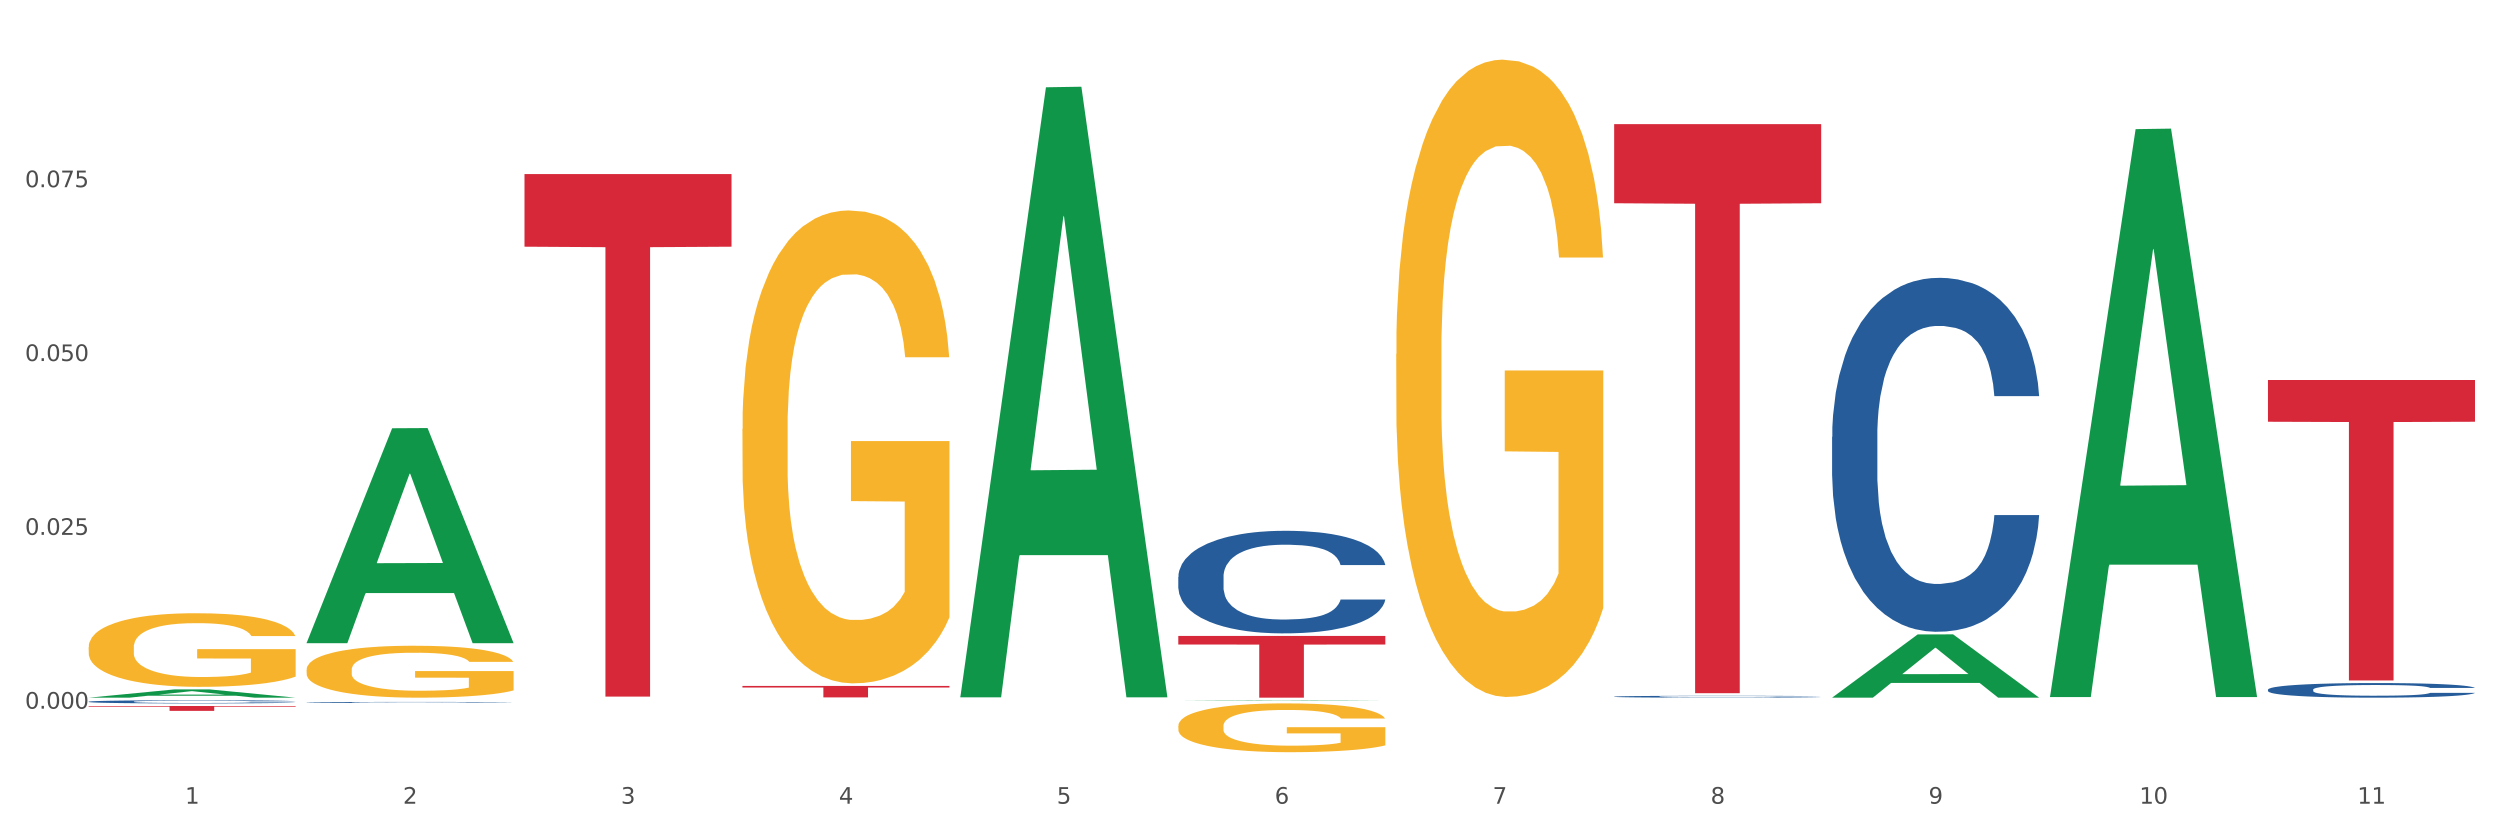
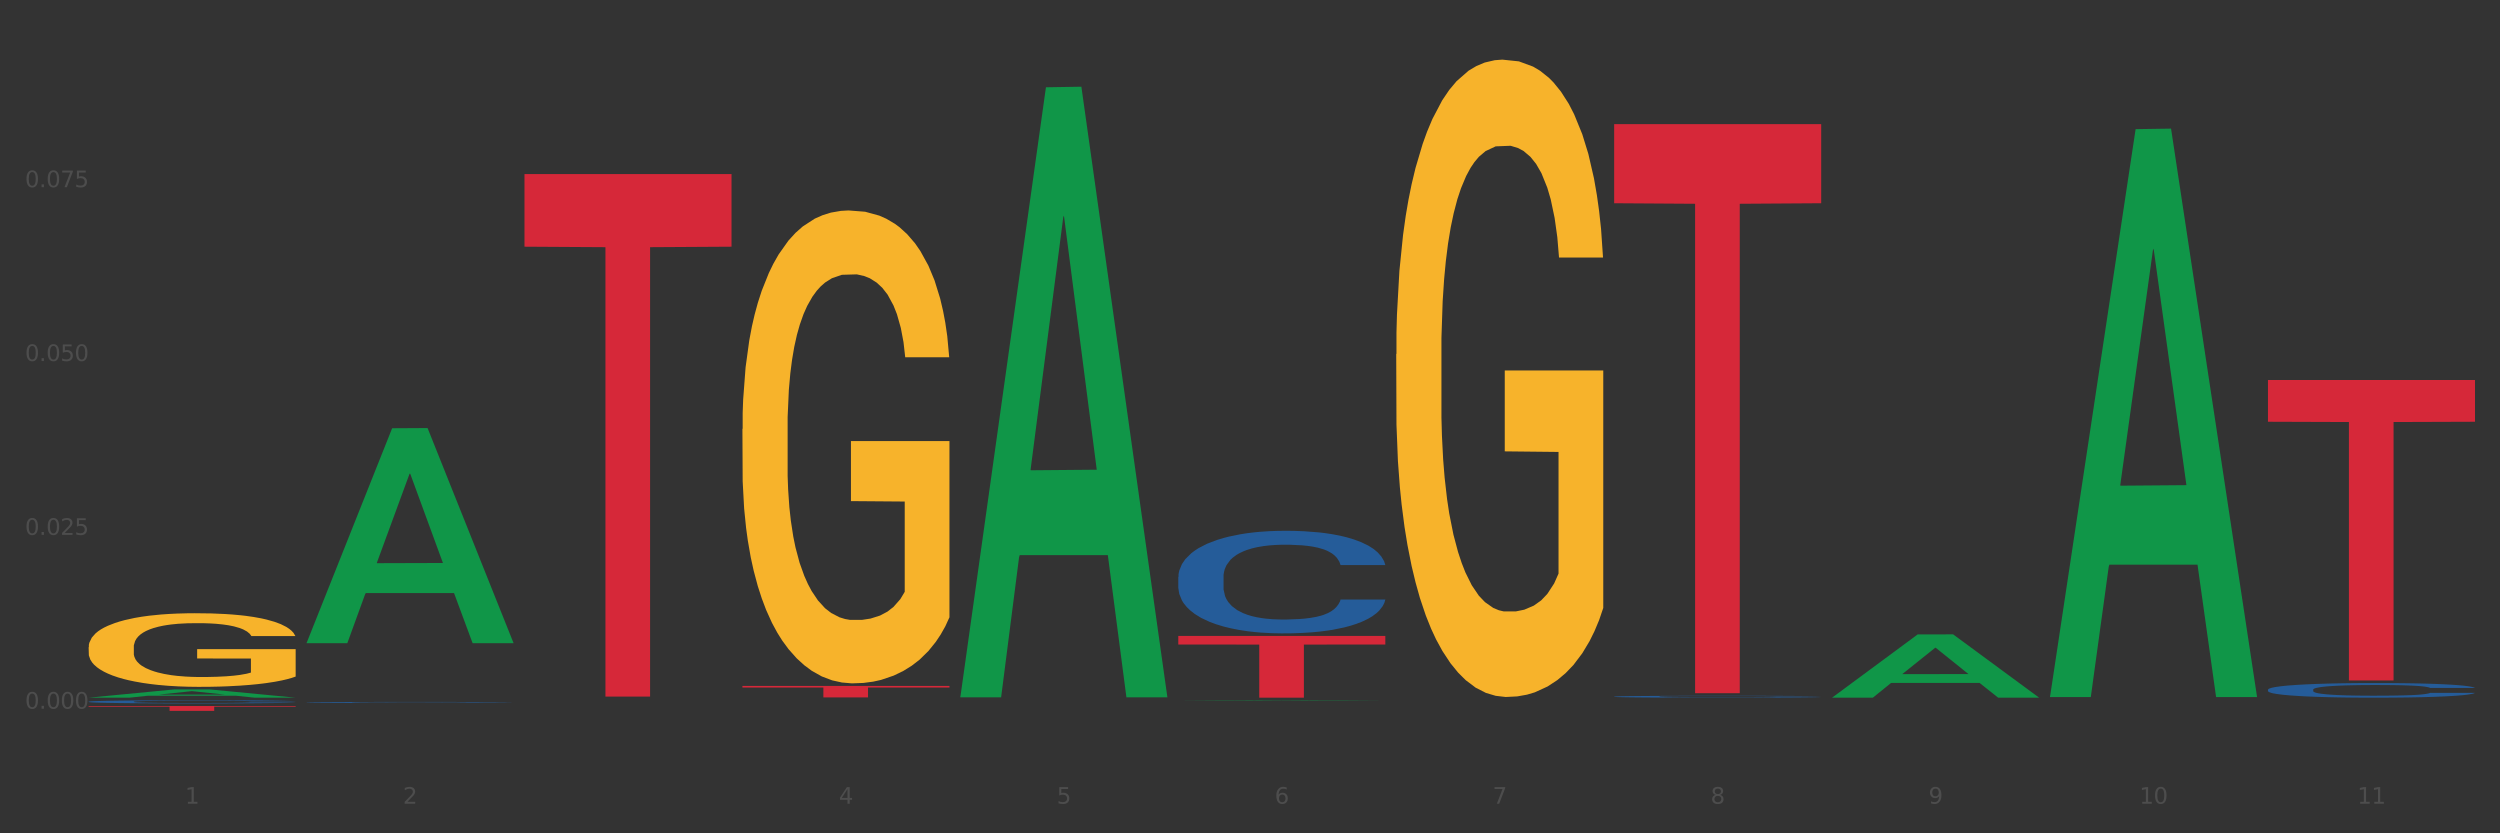
<svg xmlns="http://www.w3.org/2000/svg" xmlns:xlink="http://www.w3.org/1999/xlink" width="1080pt" height="360pt" viewBox="0 0 1080 360" version="1.1">
  <rect x="0" y="0" width="1080" height="360" fill="#333333" stroke="none" />
  <defs>
    <style type="text/css">*{stroke-linejoin: round; stroke-linecap: butt}</style>
  </defs>
  <g id="figure_1">
    <g id="patch_1">
-       <path d="M 0 360  L 1080 360  L 1080 0  L 0 0  z " style="fill: #ffffff; stroke: #ffffff; stroke-linejoin: miter" />
-     </g>
+       </g>
    <g id="axes_1">
      <g id="matplotlib.axis_1">
        <g id="xtick_1">
          <g id="text_1">
            <g style="fill: #4d4d4d" transform="translate(79.949 347.204) scale(0.096 -0.096)">
              <defs>
                <path id="DejaVuSans-31" d="M 794 531  L 1825 531  L 1825 4091  L 703 3866  L 703 4441  L 1819 4666  L 2450 4666  L 2450 531  L 3481 531  L 3481 0  L 794 0  L 794 531  z " transform="scale(0.016)" />
              </defs>
              <use xlink:href="#DejaVuSans-31" />
            </g>
          </g>
        </g>
        <g id="xtick_2">
          <g id="text_2">
            <g style="fill: #4d4d4d" transform="translate(174.097 347.204) scale(0.096 -0.096)">
              <defs>
                <path id="DejaVuSans-32" d="M 1228 531  L 3431 531  L 3431 0  L 469 0  L 469 531  Q 828 903 1448 1529  Q 2069 2156 2228 2338  Q 2531 2678 2651 2914  Q 2772 3150 2772 3378  Q 2772 3750 2511 3984  Q 2250 4219 1831 4219  Q 1534 4219 1204 4116  Q 875 4013 500 3803  L 500 4441  Q 881 4594 1212 4672  Q 1544 4750 1819 4750  Q 2544 4750 2975 4387  Q 3406 4025 3406 3419  Q 3406 3131 3298 2873  Q 3191 2616 2906 2266  Q 2828 2175 2409 1742  Q 1991 1309 1228 531  z " transform="scale(0.016)" />
              </defs>
              <use xlink:href="#DejaVuSans-32" />
            </g>
          </g>
        </g>
        <g id="xtick_3">
          <g id="text_3">
            <g style="fill: #4d4d4d" transform="translate(268.244 347.204) scale(0.096 -0.096)">
              <defs>
-                 <path id="DejaVuSans-33" d="M 2597 2516  Q 3050 2419 3304 2112  Q 3559 1806 3559 1356  Q 3559 666 3084 287  Q 2609 -91 1734 -91  Q 1441 -91 1130 -33  Q 819 25 488 141  L 488 750  Q 750 597 1062 519  Q 1375 441 1716 441  Q 2309 441 2620 675  Q 2931 909 2931 1356  Q 2931 1769 2642 2001  Q 2353 2234 1838 2234  L 1294 2234  L 1294 2753  L 1863 2753  Q 2328 2753 2575 2939  Q 2822 3125 2822 3475  Q 2822 3834 2567 4026  Q 2313 4219 1838 4219  Q 1578 4219 1281 4162  Q 984 4106 628 3988  L 628 4550  Q 988 4650 1302 4700  Q 1616 4750 1894 4750  Q 2613 4750 3031 4423  Q 3450 4097 3450 3541  Q 3450 3153 3228 2886  Q 3006 2619 2597 2516  z " transform="scale(0.016)" />
-               </defs>
+                 </defs>
              <use xlink:href="#DejaVuSans-33" />
            </g>
          </g>
        </g>
        <g id="xtick_4">
          <g id="text_4">
            <g style="fill: #4d4d4d" transform="translate(362.392 347.204) scale(0.096 -0.096)">
              <defs>
                <path id="DejaVuSans-34" d="M 2419 4116  L 825 1625  L 2419 1625  L 2419 4116  z M 2253 4666  L 3047 4666  L 3047 1625  L 3713 1625  L 3713 1100  L 3047 1100  L 3047 0  L 2419 0  L 2419 1100  L 313 1100  L 313 1709  L 2253 4666  z " transform="scale(0.016)" />
              </defs>
              <use xlink:href="#DejaVuSans-34" />
            </g>
          </g>
        </g>
        <g id="xtick_5">
          <g id="text_5">
            <g style="fill: #4d4d4d" transform="translate(456.54 347.204) scale(0.096 -0.096)">
              <defs>
                <path id="DejaVuSans-35" d="M 691 4666  L 3169 4666  L 3169 4134  L 1269 4134  L 1269 2991  Q 1406 3038 1543 3061  Q 1681 3084 1819 3084  Q 2600 3084 3056 2656  Q 3513 2228 3513 1497  Q 3513 744 3044 326  Q 2575 -91 1722 -91  Q 1428 -91 1123 -41  Q 819 9 494 109  L 494 744  Q 775 591 1075 516  Q 1375 441 1709 441  Q 2250 441 2565 725  Q 2881 1009 2881 1497  Q 2881 1984 2565 2268  Q 2250 2553 1709 2553  Q 1456 2553 1204 2497  Q 953 2441 691 2322  L 691 4666  z " transform="scale(0.016)" />
              </defs>
              <use xlink:href="#DejaVuSans-35" />
            </g>
          </g>
        </g>
        <g id="xtick_6">
          <g id="text_6">
            <g style="fill: #4d4d4d" transform="translate(550.688 347.204) scale(0.096 -0.096)">
              <defs>
                <path id="DejaVuSans-36" d="M 2113 2584  Q 1688 2584 1439 2293  Q 1191 2003 1191 1497  Q 1191 994 1439 701  Q 1688 409 2113 409  Q 2538 409 2786 701  Q 3034 994 3034 1497  Q 3034 2003 2786 2293  Q 2538 2584 2113 2584  z M 3366 4563  L 3366 3988  Q 3128 4100 2886 4159  Q 2644 4219 2406 4219  Q 1781 4219 1451 3797  Q 1122 3375 1075 2522  Q 1259 2794 1537 2939  Q 1816 3084 2150 3084  Q 2853 3084 3261 2657  Q 3669 2231 3669 1497  Q 3669 778 3244 343  Q 2819 -91 2113 -91  Q 1303 -91 875 529  Q 447 1150 447 2328  Q 447 3434 972 4092  Q 1497 4750 2381 4750  Q 2619 4750 2861 4703  Q 3103 4656 3366 4563  z " transform="scale(0.016)" />
              </defs>
              <use xlink:href="#DejaVuSans-36" />
            </g>
          </g>
        </g>
        <g id="xtick_7">
          <g id="text_7">
            <g style="fill: #4d4d4d" transform="translate(644.835 347.204) scale(0.096 -0.096)">
              <defs>
                <path id="DejaVuSans-37" d="M 525 4666  L 3525 4666  L 3525 4397  L 1831 0  L 1172 0  L 2766 4134  L 525 4134  L 525 4666  z " transform="scale(0.016)" />
              </defs>
              <use xlink:href="#DejaVuSans-37" />
            </g>
          </g>
        </g>
        <g id="xtick_8">
          <g id="text_8">
            <g style="fill: #4d4d4d" transform="translate(738.983 347.204) scale(0.096 -0.096)">
              <defs>
                <path id="DejaVuSans-38" d="M 2034 2216  Q 1584 2216 1326 1975  Q 1069 1734 1069 1313  Q 1069 891 1326 650  Q 1584 409 2034 409  Q 2484 409 2743 651  Q 3003 894 3003 1313  Q 3003 1734 2745 1975  Q 2488 2216 2034 2216  z M 1403 2484  Q 997 2584 770 2862  Q 544 3141 544 3541  Q 544 4100 942 4425  Q 1341 4750 2034 4750  Q 2731 4750 3128 4425  Q 3525 4100 3525 3541  Q 3525 3141 3298 2862  Q 3072 2584 2669 2484  Q 3125 2378 3379 2068  Q 3634 1759 3634 1313  Q 3634 634 3220 271  Q 2806 -91 2034 -91  Q 1263 -91 848 271  Q 434 634 434 1313  Q 434 1759 690 2068  Q 947 2378 1403 2484  z M 1172 3481  Q 1172 3119 1398 2916  Q 1625 2713 2034 2713  Q 2441 2713 2670 2916  Q 2900 3119 2900 3481  Q 2900 3844 2670 4047  Q 2441 4250 2034 4250  Q 1625 4250 1398 4047  Q 1172 3844 1172 3481  z " transform="scale(0.016)" />
              </defs>
              <use xlink:href="#DejaVuSans-38" />
            </g>
          </g>
        </g>
        <g id="xtick_9">
          <g id="text_9">
            <g style="fill: #4d4d4d" transform="translate(833.131 347.204) scale(0.096 -0.096)">
              <defs>
                <path id="DejaVuSans-39" d="M 703 97  L 703 672  Q 941 559 1184 500  Q 1428 441 1663 441  Q 2288 441 2617 861  Q 2947 1281 2994 2138  Q 2813 1869 2534 1725  Q 2256 1581 1919 1581  Q 1219 1581 811 2004  Q 403 2428 403 3163  Q 403 3881 828 4315  Q 1253 4750 1959 4750  Q 2769 4750 3195 4129  Q 3622 3509 3622 2328  Q 3622 1225 3098 567  Q 2575 -91 1691 -91  Q 1453 -91 1209 -44  Q 966 3 703 97  z M 1959 2075  Q 2384 2075 2632 2365  Q 2881 2656 2881 3163  Q 2881 3666 2632 3958  Q 2384 4250 1959 4250  Q 1534 4250 1286 3958  Q 1038 3666 1038 3163  Q 1038 2656 1286 2365  Q 1534 2075 1959 2075  z " transform="scale(0.016)" />
              </defs>
              <use xlink:href="#DejaVuSans-39" />
            </g>
          </g>
        </g>
        <g id="xtick_10">
          <g id="text_10">
            <g style="fill: #4d4d4d" transform="translate(924.224 347.204) scale(0.096 -0.096)">
              <defs>
                <path id="DejaVuSans-30" d="M 2034 4250  Q 1547 4250 1301 3770  Q 1056 3291 1056 2328  Q 1056 1369 1301 889  Q 1547 409 2034 409  Q 2525 409 2770 889  Q 3016 1369 3016 2328  Q 3016 3291 2770 3770  Q 2525 4250 2034 4250  z M 2034 4750  Q 2819 4750 3233 4129  Q 3647 3509 3647 2328  Q 3647 1150 3233 529  Q 2819 -91 2034 -91  Q 1250 -91 836 529  Q 422 1150 422 2328  Q 422 3509 836 4129  Q 1250 4750 2034 4750  z " transform="scale(0.016)" />
              </defs>
              <use xlink:href="#DejaVuSans-31" />
              <use xlink:href="#DejaVuSans-30" transform="translate(63.623 0)" />
            </g>
          </g>
        </g>
        <g id="xtick_11">
          <g id="text_11">
            <g style="fill: #4d4d4d" transform="translate(1018.372 347.204) scale(0.096 -0.096)">
              <use xlink:href="#DejaVuSans-31" />
              <use xlink:href="#DejaVuSans-31" transform="translate(63.623 0)" />
            </g>
          </g>
        </g>
        <g id="xtick_12" />
        <g id="xtick_13" />
        <g id="xtick_14" />
        <g id="xtick_15" />
        <g id="xtick_16" />
        <g id="xtick_17" />
        <g id="xtick_18" />
        <g id="xtick_19" />
        <g id="xtick_20" />
        <g id="xtick_21" />
      </g>
      <g id="matplotlib.axis_2">
        <g id="ytick_1">
          <g id="text_12">
            <g style="fill: #4d4d4d" transform="translate(10.8 306.153) scale(0.096 -0.096)">
              <defs>
                <path id="DejaVuSans-2e" d="M 684 794  L 1344 794  L 1344 0  L 684 0  L 684 794  z " transform="scale(0.016)" />
              </defs>
              <use xlink:href="#DejaVuSans-30" />
              <use xlink:href="#DejaVuSans-2e" transform="translate(63.623 0)" />
              <use xlink:href="#DejaVuSans-30" transform="translate(95.41 0)" />
              <use xlink:href="#DejaVuSans-30" transform="translate(159.033 0)" />
              <use xlink:href="#DejaVuSans-30" transform="translate(222.656 0)" />
            </g>
          </g>
        </g>
        <g id="ytick_2">
          <g id="text_13">
            <g style="fill: #4d4d4d" transform="translate(10.8 231.059) scale(0.096 -0.096)">
              <use xlink:href="#DejaVuSans-30" />
              <use xlink:href="#DejaVuSans-2e" transform="translate(63.623 0)" />
              <use xlink:href="#DejaVuSans-30" transform="translate(95.41 0)" />
              <use xlink:href="#DejaVuSans-32" transform="translate(159.033 0)" />
              <use xlink:href="#DejaVuSans-35" transform="translate(222.656 0)" />
            </g>
          </g>
        </g>
        <g id="ytick_3">
          <g id="text_14">
            <g style="fill: #4d4d4d" transform="translate(10.8 155.964) scale(0.096 -0.096)">
              <use xlink:href="#DejaVuSans-30" />
              <use xlink:href="#DejaVuSans-2e" transform="translate(63.623 0)" />
              <use xlink:href="#DejaVuSans-30" transform="translate(95.41 0)" />
              <use xlink:href="#DejaVuSans-35" transform="translate(159.033 0)" />
              <use xlink:href="#DejaVuSans-30" transform="translate(222.656 0)" />
            </g>
          </g>
        </g>
        <g id="ytick_4">
          <g id="text_15">
            <g style="fill: #4d4d4d" transform="translate(10.8 80.87) scale(0.096 -0.096)">
              <use xlink:href="#DejaVuSans-30" />
              <use xlink:href="#DejaVuSans-2e" transform="translate(63.623 0)" />
              <use xlink:href="#DejaVuSans-30" transform="translate(95.41 0)" />
              <use xlink:href="#DejaVuSans-37" transform="translate(159.033 0)" />
              <use xlink:href="#DejaVuSans-35" transform="translate(222.656 0)" />
            </g>
          </g>
        </g>
        <g id="ytick_5" />
        <g id="ytick_6" />
        <g id="ytick_7" />
        <g id="ytick_8" />
      </g>
      <g id="PolyCollection_1">
        <path d="M 38.283 301.392  L 38.375 301.388  L 75.258 297.83  L 90.564 297.827  L 127.723 301.398  L 110.02 301.398  L 101.998 300.567  L 63.916 300.567  L 63.64 300.58  L 55.894 301.398  L 38.283 301.398  L 38.283 301.392  L 68.711 300.07  L 97.203 300.067  L 83.095 298.588  L 82.911 298.581  L 82.727 298.591  L 68.619 300.067  L 68.711 300.07  L 38.283 301.392  z " clip-path="url(#pbf3dc6ca5a)" style="fill: #109648" />
        <path d="M 38.283 279.613  L 38.389 279.584  L 38.389 278.538  L 38.6 277.638  L 39.656 275.459  L 41.24 273.659  L 42.401 272.7  L 43.563 271.916  L 44.936 271.132  L 46.625 270.319  L 49.687 269.128  L 51.588 268.518  L 53.911 267.879  L 58.135 266.95  L 61.197 266.427  L 64.365 265.991  L 69.54 265.468  L 72.919 265.236  L 76.509 265.062  L 80.838 264.945  L 84.112 264.916  L 91.292 265.004  L 97.417 265.265  L 100.374 265.468  L 104.175 265.817  L 106.182 266.049  L 109.455 266.514  L 112.834 267.124  L 115.157 267.647  L 118.642 268.634  L 121.282 269.622  L 123.711 270.841  L 124.978 271.684  L 125.928 272.468  L 126.773 273.368  L 127.618 274.791  L 108.61 274.791  L 107.871 273.775  L 106.71 272.816  L 105.02 271.887  L 103.542 271.306  L 101.007 270.58  L 98.684 270.115  L 96.256 269.767  L 93.299 269.476  L 90.976 269.331  L 87.702 269.215  L 81.261 269.244  L 76.931 269.476  L 73.975 269.767  L 72.074 270.028  L 70.384 270.319  L 68.484 270.725  L 66.266 271.335  L 64.682 271.887  L 63.098 272.584  L 61.831 273.281  L 60.669 274.094  L 59.719 274.966  L 58.98 275.866  L 58.346 276.97  L 57.818 278.8  L 57.818 282.779  L 58.03 283.679  L 58.558 284.87  L 59.191 285.77  L 60.247 286.845  L 61.197 287.571  L 62.993 288.616  L 64.999 289.488  L 66.583 290.04  L 68.167 290.504  L 70.912 291.143  L 73.975 291.666  L 76.615 291.986  L 80.205 292.276  L 82.634 292.392  L 84.745 292.45  L 89.92 292.45  L 93.616 292.363  L 97.734 292.16  L 100.902 291.898  L 103.542 291.579  L 106.498 291.056  L 108.399 290.562  L 108.399 284.492  L 85.168 284.463  L 85.168 280.426  L 127.723 280.426  L 127.723 292.276  L 125.928 292.886  L 123.922 293.438  L 121.81 293.932  L 118.642 294.541  L 114.841 295.122  L 111.461 295.529  L 107.871 295.878  L 103.647 296.197  L 98.156 296.487  L 94.777 296.604  L 90.553 296.691  L 85.59 296.72  L 81.261 296.662  L 77.037 296.516  L 72.602 296.255  L 68.272 295.878  L 64.999 295.5  L 61.725 295.035  L 58.241 294.425  L 55.495 293.844  L 53.383 293.322  L 51.06 292.654  L 48.526 291.782  L 46.625 290.998  L 44.936 290.185  L 43.14 289.139  L 41.873 288.239  L 40.606 287.106  L 39.867 286.264  L 39.022 284.957  L 38.389 283.127  L 38.283 279.613  z " clip-path="url(#pbf3dc6ca5a)" style="fill: #f7b32b" />
        <path d="M 320.726 296.321  L 410.166 296.321  L 410.166 297.008  L 374.984 297.013  L 374.984 301.264  L 355.697 301.264  L 355.697 297.013  L 320.726 297.008  L 320.726 296.326  L 320.726 296.321  z " clip-path="url(#pbf3dc6ca5a)" style="fill: #d62839" />
        <path d="M 226.578 75.201  L 316.019 75.201  L 316.019 106.571  L 280.836 106.783  L 280.836 300.941  L 261.549 300.941  L 261.549 106.783  L 226.578 106.571  L 226.578 75.413  L 226.578 75.201  z " clip-path="url(#pbf3dc6ca5a)" style="fill: #d62839" />
        <path d="M 38.283 304.983  L 127.723 304.983  L 127.723 305.277  L 92.541 305.279  L 92.541 307.102  L 73.254 307.102  L 73.254 305.279  L 38.283 305.277  L 38.283 304.985  L 38.283 304.983  z " clip-path="url(#pbf3dc6ca5a)" style="fill: #d62839" />
        <path d="M 38.283 303.121  L 38.389 303.12  L 38.389 303.085  L 38.706 303.037  L 39.869 302.95  L 41.349 302.883  L 43.886 302.806  L 45.261 302.773  L 47.058 302.737  L 50.758 302.678  L 54.987 302.628  L 57.947 302.6  L 60.167 302.583  L 65.136 302.552  L 67.991 302.538  L 70.951 302.527  L 73.488 302.519  L 77.717 302.51  L 81.1 302.507  L 85.012 302.505  L 88.289 302.507  L 92.624 302.512  L 98.967 302.527  L 101.399 302.535  L 104.676 302.55  L 108.059 302.57  L 110.808 302.59  L 113.98 302.619  L 117.257 302.657  L 120.429 302.704  L 122.649 302.748  L 124.446 302.794  L 126.032 302.851  L 127.195 302.912  L 127.723 302.963  L 108.376 302.963  L 107.848 302.917  L 106.79 302.867  L 105.733 302.833  L 104.57 302.806  L 102.773 302.774  L 101.187 302.754  L 98.544 302.731  L 96.113 302.716  L 94.104 302.707  L 91.672 302.699  L 86.492 302.692  L 82.792 302.692  L 80.466 302.694  L 77.611 302.701  L 75.18 302.709  L 72.325 302.724  L 70.105 302.741  L 67.885 302.762  L 66.616 302.777  L 64.713 302.804  L 63.445 302.827  L 61.753 302.866  L 60.802 302.893  L 59.11 302.965  L 58.37 303.017  L 58.053 303.053  L 57.841 303.094  L 57.841 303.289  L 58.476 303.376  L 59.004 303.414  L 59.85 303.456  L 61.436 303.511  L 63.762 303.565  L 66.193 303.604  L 68.202 303.628  L 70.105 303.645  L 72.008 303.659  L 74.334 303.672  L 76.237 303.679  L 79.091 303.687  L 82.475 303.69  L 85.118 303.69  L 90.509 303.684  L 92.941 303.678  L 95.267 303.669  L 97.804 303.655  L 99.813 303.64  L 100.976 303.629  L 102.879 303.605  L 104.359 303.58  L 105.628 303.552  L 106.473 303.527  L 107.425 303.489  L 108.165 303.446  L 108.376 303.424  L 127.723 303.424  L 127.3 303.469  L 126.56 303.513  L 125.08 303.572  L 123.917 303.605  L 122.12 303.647  L 120.217 303.682  L 117.574 303.72  L 115.142 303.749  L 112.605 303.774  L 109.856 303.797  L 104.887 303.828  L 103.09 303.837  L 99.284 303.852  L 96.324 303.861  L 91.989 303.869  L 87.549 303.874  L 82.897 303.876  L 78.774 303.873  L 74.228 303.866  L 71.374 303.858  L 68.202 303.847  L 64.502 303.829  L 61.013 303.808  L 57.736 303.783  L 54.67 303.754  L 51.815 303.722  L 48.115 303.668  L 45.366 303.615  L 43.358 303.567  L 41.983 303.525  L 40.609 303.473  L 39.869 303.436  L 38.706 303.349  L 38.283 303.267  L 38.283 303.121  z " clip-path="url(#pbf3dc6ca5a)" style="fill: #255c99" />
        <path d="M 132.431 303.44  L 132.536 303.439  L 132.536 303.428  L 132.854 303.412  L 134.016 303.383  L 135.497 303.362  L 138.034 303.336  L 139.408 303.325  L 141.206 303.314  L 144.906 303.294  L 149.135 303.278  L 152.095 303.269  L 154.315 303.263  L 159.284 303.253  L 162.138 303.248  L 165.099 303.245  L 167.636 303.242  L 171.865 303.239  L 175.248 303.238  L 179.16 303.238  L 182.437 303.238  L 186.771 303.24  L 193.115 303.245  L 195.546 303.247  L 198.824 303.252  L 202.207 303.259  L 204.956 303.266  L 208.127 303.275  L 211.405 303.287  L 214.576 303.303  L 216.796 303.317  L 218.594 303.332  L 220.179 303.351  L 221.342 303.371  L 221.871 303.388  L 202.524 303.388  L 201.995 303.373  L 200.938 303.356  L 199.881 303.345  L 198.718 303.336  L 196.921 303.326  L 195.335 303.319  L 192.692 303.312  L 190.26 303.307  L 188.252 303.304  L 185.82 303.301  L 180.64 303.299  L 176.939 303.299  L 174.614 303.3  L 171.759 303.302  L 169.327 303.305  L 166.473 303.309  L 164.253 303.315  L 162.033 303.322  L 160.764 303.327  L 158.861 303.336  L 157.592 303.343  L 155.901 303.356  L 154.949 303.365  L 153.258 303.388  L 152.518 303.406  L 152.201 303.417  L 151.989 303.431  L 151.989 303.495  L 152.623 303.523  L 153.152 303.536  L 153.998 303.55  L 155.584 303.568  L 157.91 303.585  L 160.341 303.598  L 162.35 303.606  L 164.253 303.612  L 166.156 303.616  L 168.482 303.62  L 170.385 303.623  L 173.239 303.625  L 176.622 303.626  L 179.265 303.626  L 184.657 303.624  L 187.089 303.622  L 189.414 303.619  L 191.952 303.615  L 193.961 303.61  L 195.123 303.606  L 197.026 303.598  L 198.507 303.59  L 199.775 303.581  L 200.621 303.573  L 201.572 303.56  L 202.313 303.546  L 202.524 303.539  L 221.871 303.539  L 221.448 303.554  L 220.708 303.568  L 219.228 303.587  L 218.065 303.598  L 216.268 303.612  L 214.365 303.623  L 211.722 303.636  L 209.29 303.646  L 206.753 303.654  L 204.004 303.661  L 199.035 303.672  L 197.238 303.674  L 193.432 303.679  L 190.472 303.682  L 186.137 303.685  L 181.697 303.687  L 177.045 303.687  L 172.922 303.686  L 168.376 303.684  L 165.521 303.681  L 162.35 303.678  L 158.65 303.672  L 155.161 303.665  L 151.883 303.657  L 148.817 303.647  L 145.963 303.637  L 142.263 303.619  L 139.514 303.602  L 137.505 303.586  L 136.131 303.572  L 134.757 303.555  L 134.016 303.543  L 132.854 303.514  L 132.431 303.488  L 132.431 303.44  z " clip-path="url(#pbf3dc6ca5a)" style="fill: #255c99" />
        <path d="M 697.317 53.636  L 786.757 53.636  L 786.757 87.799  L 751.574 88.03  L 751.574 299.468  L 732.287 299.468  L 732.287 88.03  L 697.317 87.799  L 697.317 53.867  L 697.317 53.636  z " clip-path="url(#pbf3dc6ca5a)" style="fill: #d62839" />
        <path d="M 509.021 249.214  L 509.127 249.174  L 509.127 248.04  L 509.444 246.502  L 510.607 243.669  L 512.087 241.523  L 514.625 239.014  L 515.999 237.961  L 517.796 236.787  L 521.496 234.885  L 525.725 233.266  L 528.686 232.375  L 530.906 231.809  L 535.875 230.797  L 538.729 230.352  L 541.689 229.987  L 544.227 229.744  L 548.455 229.461  L 551.839 229.34  L 555.75 229.299  L 559.028 229.34  L 563.362 229.502  L 569.705 229.987  L 572.137 230.271  L 575.414 230.756  L 578.797 231.404  L 581.546 232.052  L 584.718 232.983  L 587.995 234.197  L 591.167 235.735  L 593.387 237.152  L 595.184 238.649  L 596.77 240.471  L 597.933 242.454  L 598.462 244.114  L 579.115 244.114  L 578.586 242.616  L 577.529 240.997  L 576.472 239.904  L 575.309 239.014  L 573.511 238.002  L 571.926 237.354  L 569.283 236.585  L 566.851 236.099  L 564.842 235.816  L 562.411 235.573  L 557.23 235.33  L 553.53 235.33  L 551.204 235.411  L 548.35 235.614  L 545.918 235.897  L 543.064 236.383  L 540.843 236.909  L 538.623 237.597  L 537.355 238.083  L 535.452 238.973  L 534.183 239.702  L 532.492 240.957  L 531.54 241.847  L 529.848 244.154  L 529.108 245.854  L 528.791 247.028  L 528.58 248.324  L 528.58 254.638  L 529.214 257.471  L 529.743 258.686  L 530.589 260.062  L 532.174 261.843  L 534.5 263.584  L 536.932 264.838  L 538.941 265.607  L 540.843 266.174  L 542.746 266.619  L 545.072 267.024  L 546.975 267.267  L 549.83 267.51  L 553.213 267.631  L 555.856 267.631  L 561.248 267.429  L 563.679 267.227  L 566.005 266.943  L 568.542 266.498  L 570.551 266.012  L 571.714 265.648  L 573.617 264.879  L 575.097 264.069  L 576.366 263.138  L 577.212 262.329  L 578.163 261.114  L 578.903 259.738  L 579.115 259.01  L 598.462 259.01  L 598.039 260.467  L 597.299 261.884  L 595.819 263.786  L 594.656 264.879  L 592.858 266.215  L 590.955 267.348  L 588.312 268.603  L 585.881 269.534  L 583.343 270.343  L 580.595 271.072  L 575.626 272.084  L 573.829 272.367  L 570.023 272.853  L 567.062 273.136  L 562.728 273.42  L 558.288 273.582  L 553.636 273.622  L 549.513 273.541  L 544.967 273.298  L 542.112 273.055  L 538.941 272.691  L 535.24 272.124  L 531.751 271.436  L 528.474 270.627  L 525.408 269.696  L 522.554 268.643  L 518.853 266.903  L 516.105 265.203  L 514.096 263.624  L 512.722 262.288  L 511.347 260.588  L 510.607 259.414  L 509.444 256.581  L 509.021 253.95  L 509.021 249.214  z " clip-path="url(#pbf3dc6ca5a)" style="fill: #255c99" />
-         <path d="M 791.464 188.727  L 791.57 188.588  L 791.57 184.678  L 791.887 179.371  L 793.05 169.596  L 794.53 162.195  L 797.068 153.537  L 798.442 149.906  L 800.239 145.856  L 803.939 139.293  L 808.168 133.707  L 811.129 130.635  L 813.349 128.68  L 818.318 125.188  L 821.172 123.652  L 824.132 122.396  L 826.67 121.558  L 830.898 120.58  L 834.282 120.161  L 838.193 120.022  L 841.471 120.161  L 845.805 120.72  L 852.148 122.396  L 854.58 123.373  L 857.857 125.049  L 861.24 127.283  L 863.989 129.517  L 867.161 132.729  L 870.438 136.919  L 873.61 142.225  L 875.83 147.113  L 877.627 152.28  L 879.213 158.564  L 880.376 165.406  L 880.905 171.132  L 861.558 171.132  L 861.029 165.965  L 859.972 160.379  L 858.915 156.609  L 857.752 153.537  L 855.954 150.045  L 854.369 147.811  L 851.726 145.158  L 849.294 143.482  L 847.285 142.505  L 844.854 141.667  L 839.673 140.829  L 835.973 140.829  L 833.647 141.108  L 830.793 141.806  L 828.361 142.784  L 825.507 144.46  L 823.287 146.275  L 821.066 148.649  L 819.798 150.325  L 817.895 153.397  L 816.626 155.911  L 814.935 160.24  L 813.983 163.312  L 812.291 171.272  L 811.551 177.137  L 811.234 181.186  L 811.023 185.655  L 811.023 207.44  L 811.657 217.215  L 812.186 221.404  L 813.032 226.152  L 814.617 232.297  L 816.943 238.302  L 819.375 242.631  L 821.384 245.284  L 823.287 247.239  L 825.189 248.775  L 827.515 250.171  L 829.418 251.009  L 832.273 251.847  L 835.656 252.266  L 838.299 252.266  L 843.691 251.568  L 846.122 250.87  L 848.448 249.892  L 850.986 248.356  L 852.994 246.68  L 854.157 245.423  L 856.06 242.77  L 857.54 239.977  L 858.809 236.765  L 859.655 233.973  L 860.606 229.783  L 861.346 225.035  L 861.558 222.522  L 880.905 222.522  L 880.482 227.549  L 879.742 232.436  L 878.262 239  L 877.099 242.77  L 875.301 247.378  L 873.398 251.289  L 870.755 255.618  L 868.324 258.829  L 865.787 261.622  L 863.038 264.136  L 858.069 267.627  L 856.272 268.605  L 852.466 270.28  L 849.505 271.258  L 845.171 272.235  L 840.731 272.794  L 836.079 272.934  L 831.956 272.654  L 827.41 271.816  L 824.555 270.979  L 821.384 269.722  L 817.683 267.767  L 814.194 265.393  L 810.917 262.6  L 807.851 259.388  L 804.997 255.757  L 801.296 249.752  L 798.548 243.887  L 796.539 238.441  L 795.165 233.833  L 793.79 227.968  L 793.05 223.918  L 791.887 214.143  L 791.464 205.066  L 791.464 188.727  z " clip-path="url(#pbf3dc6ca5a)" style="fill: #255c99" />
        <path d="M 979.76 297.915  L 979.865 297.909  L 979.865 297.747  L 980.183 297.527  L 981.346 297.123  L 982.826 296.817  L 985.363 296.459  L 986.737 296.308  L 988.535 296.141  L 992.235 295.869  L 996.464 295.638  L 999.424 295.511  L 1001.644 295.43  L 1006.613 295.286  L 1009.467 295.222  L 1012.428 295.17  L 1014.965 295.136  L 1019.194 295.095  L 1022.577 295.078  L 1026.489 295.072  L 1029.766 295.078  L 1034.101 295.101  L 1040.444 295.17  L 1042.875 295.211  L 1046.153 295.28  L 1049.536 295.372  L 1052.285 295.465  L 1055.456 295.598  L 1058.734 295.771  L 1061.905 295.991  L 1064.125 296.193  L 1065.923 296.407  L 1067.508 296.667  L 1068.671 296.95  L 1069.2 297.187  L 1049.853 297.187  L 1049.324 296.973  L 1048.267 296.742  L 1047.21 296.586  L 1046.047 296.459  L 1044.25 296.314  L 1042.664 296.222  L 1040.021 296.112  L 1037.589 296.043  L 1035.581 296.002  L 1033.149 295.968  L 1027.969 295.933  L 1024.268 295.933  L 1021.943 295.944  L 1019.088 295.973  L 1016.656 296.014  L 1013.802 296.083  L 1011.582 296.158  L 1009.362 296.256  L 1008.093 296.326  L 1006.19 296.453  L 1004.921 296.557  L 1003.23 296.736  L 1002.278 296.863  L 1000.587 297.192  L 999.847 297.435  L 999.53 297.603  L 999.318 297.787  L 999.318 298.689  L 999.952 299.093  L 1000.481 299.266  L 1001.327 299.463  L 1002.913 299.717  L 1005.239 299.966  L 1007.67 300.145  L 1009.679 300.254  L 1011.582 300.335  L 1013.485 300.399  L 1015.811 300.457  L 1017.714 300.491  L 1020.568 300.526  L 1023.951 300.543  L 1026.594 300.543  L 1031.986 300.514  L 1034.418 300.486  L 1036.744 300.445  L 1039.281 300.382  L 1041.29 300.312  L 1042.452 300.26  L 1044.355 300.15  L 1045.836 300.035  L 1047.104 299.902  L 1047.95 299.786  L 1048.901 299.613  L 1049.642 299.417  L 1049.853 299.313  L 1069.2 299.313  L 1068.777 299.521  L 1068.037 299.723  L 1066.557 299.994  L 1065.394 300.15  L 1063.597 300.341  L 1061.694 300.503  L 1059.051 300.682  L 1056.619 300.815  L 1054.082 300.93  L 1051.333 301.034  L 1046.364 301.179  L 1044.567 301.219  L 1040.761 301.289  L 1037.801 301.329  L 1033.466 301.369  L 1029.026 301.393  L 1024.374 301.398  L 1020.251 301.387  L 1015.705 301.352  L 1012.851 301.317  L 1009.679 301.265  L 1005.979 301.185  L 1002.49 301.086  L 999.212 300.971  L 996.147 300.838  L 993.292 300.688  L 989.592 300.439  L 986.843 300.197  L 984.834 299.971  L 983.46 299.781  L 982.086 299.538  L 981.346 299.37  L 980.183 298.966  L 979.76 298.591  L 979.76 297.915  z " clip-path="url(#pbf3dc6ca5a)" style="fill: #255c99" />
        <path d="M 603.169 152.994  L 603.275 152.743  L 603.275 143.69  L 603.486 135.895  L 604.542 117.036  L 606.126 101.446  L 607.287 93.149  L 608.449 86.359  L 609.822 79.57  L 611.511 72.529  L 614.573 62.22  L 616.474 56.939  L 618.797 51.408  L 623.021 43.361  L 626.083 38.835  L 629.251 35.063  L 634.426 30.537  L 637.805 28.525  L 641.395 27.017  L 645.724 26.011  L 648.998 25.759  L 656.179 26.514  L 662.303 28.777  L 665.26 30.537  L 669.061 33.554  L 671.068 35.566  L 674.341 39.589  L 677.72 44.87  L 680.043 49.396  L 683.528 57.945  L 686.168 66.495  L 688.597 77.056  L 689.864 84.348  L 690.814 91.137  L 691.659 98.932  L 692.504 111.253  L 673.496 111.253  L 672.757 102.452  L 671.596 94.154  L 669.906 86.108  L 668.428 81.079  L 665.893 74.793  L 663.57 70.769  L 661.142 67.752  L 658.185 65.237  L 655.862 63.98  L 652.588 62.974  L 646.147 63.226  L 641.817 65.237  L 638.861 67.752  L 636.96 70.015  L 635.27 72.529  L 633.37 76.05  L 631.152 81.33  L 629.568 86.108  L 627.984 92.143  L 626.717 98.178  L 625.555 105.218  L 624.605 112.762  L 623.866 120.557  L 623.232 130.112  L 622.704 145.953  L 622.704 180.402  L 622.916 188.197  L 623.444 198.507  L 624.077 206.302  L 625.133 215.605  L 626.083 221.892  L 627.879 230.944  L 629.885 238.488  L 631.469 243.265  L 633.053 247.288  L 635.798 252.82  L 638.861 257.346  L 641.501 260.112  L 645.091 262.627  L 647.52 263.633  L 649.632 264.136  L 654.806 264.136  L 658.502 263.381  L 662.62 261.621  L 665.788 259.358  L 668.428 256.592  L 671.384 252.066  L 673.285 247.791  L 673.285 195.238  L 650.054 194.986  L 650.054 160.035  L 692.609 160.035  L 692.609 262.627  L 690.814 267.907  L 688.808 272.685  L 686.696 276.96  L 683.528 282.24  L 679.727 287.269  L 676.347 290.789  L 672.757 293.807  L 668.533 296.573  L 663.042 299.087  L 659.663 300.093  L 655.439 300.848  L 650.476 301.099  L 646.147 300.596  L 641.923 299.339  L 637.488 297.076  L 633.158 293.807  L 629.885 290.538  L 626.611 286.515  L 623.127 281.234  L 620.381 276.205  L 618.269 271.679  L 615.946 265.896  L 613.412 258.352  L 611.511 251.563  L 609.822 244.522  L 608.026 235.47  L 606.759 227.675  L 605.492 217.869  L 604.753 210.576  L 603.908 199.261  L 603.275 183.42  L 603.169 152.994  z " clip-path="url(#pbf3dc6ca5a)" style="fill: #f7b32b" />
-         <path d="M 509.021 313.604  L 509.127 313.585  L 509.127 312.891  L 509.338 312.294  L 510.394 310.85  L 511.978 309.655  L 513.14 309.02  L 514.301 308.5  L 515.674 307.98  L 517.363 307.44  L 520.426 306.651  L 522.327 306.246  L 524.65 305.822  L 528.874 305.206  L 531.936 304.859  L 535.104 304.57  L 540.278 304.223  L 543.657 304.069  L 547.247 303.954  L 551.577 303.877  L 554.85 303.857  L 562.031 303.915  L 568.155 304.089  L 571.112 304.223  L 574.914 304.455  L 576.92 304.609  L 580.193 304.917  L 583.573 305.321  L 585.896 305.668  L 589.38 306.323  L 592.02 306.978  L 594.449 307.787  L 595.716 308.346  L 596.667 308.866  L 597.511 309.463  L 598.356 310.407  L 579.349 310.407  L 578.609 309.732  L 577.448 309.097  L 575.758 308.48  L 574.28 308.095  L 571.746 307.614  L 569.423 307.305  L 566.994 307.074  L 564.037 306.882  L 561.714 306.785  L 558.441 306.708  L 551.999 306.728  L 547.67 306.882  L 544.713 307.074  L 542.812 307.248  L 541.123 307.44  L 539.222 307.71  L 537.004 308.114  L 535.42 308.48  L 533.837 308.943  L 532.569 309.405  L 531.408 309.944  L 530.457 310.522  L 529.718 311.119  L 529.085 311.851  L 528.557 313.065  L 528.557 315.704  L 528.768 316.301  L 529.296 317.091  L 529.929 317.688  L 530.985 318.4  L 531.936 318.882  L 533.731 319.575  L 535.737 320.153  L 537.321 320.519  L 538.905 320.827  L 541.651 321.251  L 544.713 321.598  L 547.353 321.81  L 550.943 322.002  L 553.372 322.079  L 555.484 322.118  L 560.658 322.118  L 564.354 322.06  L 568.472 321.925  L 571.64 321.752  L 574.28 321.54  L 577.237 321.193  L 579.137 320.866  L 579.137 316.84  L 555.906 316.821  L 555.906 314.143  L 598.462 314.143  L 598.462 322.002  L 596.667 322.407  L 594.66 322.773  L 592.548 323.1  L 589.38 323.505  L 585.579 323.89  L 582.2 324.16  L 578.609 324.391  L 574.386 324.603  L 568.895 324.795  L 565.516 324.872  L 561.292 324.93  L 556.329 324.95  L 551.999 324.911  L 547.775 324.815  L 543.34 324.641  L 539.011 324.391  L 535.737 324.14  L 532.464 323.832  L 528.979 323.428  L 526.234 323.043  L 524.122 322.696  L 521.799 322.253  L 519.264 321.675  L 517.363 321.155  L 515.674 320.616  L 513.879 319.922  L 512.612 319.325  L 511.344 318.574  L 510.605 318.015  L 509.761 317.148  L 509.127 315.935  L 509.021 313.604  z " clip-path="url(#pbf3dc6ca5a)" style="fill: #f7b32b" />
        <path d="M 320.726 185.319  L 320.832 185.133  L 320.832 178.416  L 321.043 172.632  L 322.099 158.639  L 323.683 147.071  L 324.844 140.914  L 326.006 135.876  L 327.379 130.838  L 329.068 125.614  L 332.13 117.965  L 334.031 114.046  L 336.354 109.942  L 340.578 103.971  L 343.64 100.613  L 346.808 97.814  L 351.983 94.456  L 355.362 92.963  L 358.952 91.844  L 363.281 91.097  L 366.555 90.911  L 373.735 91.47  L 379.86 93.15  L 382.817 94.456  L 386.618 96.695  L 388.625 98.187  L 391.898 101.172  L 395.277 105.091  L 397.6 108.449  L 401.085 114.793  L 403.725 121.136  L 406.154 128.973  L 407.421 134.383  L 408.371 139.421  L 409.216 145.205  L 410.061 154.347  L 391.053 154.347  L 390.314 147.817  L 389.153 141.66  L 387.463 135.69  L 385.985 131.958  L 383.45 127.293  L 381.127 124.308  L 378.699 122.069  L 375.742 120.203  L 373.419 119.271  L 370.145 118.524  L 363.704 118.711  L 359.374 120.203  L 356.418 122.069  L 354.517 123.748  L 352.827 125.614  L 350.927 128.226  L 348.709 132.145  L 347.125 135.69  L 345.541 140.167  L 344.274 144.645  L 343.112 149.87  L 342.162 155.467  L 341.423 161.251  L 340.789 168.341  L 340.261 180.095  L 340.261 205.657  L 340.473 211.441  L 341.001 219.09  L 341.634 224.874  L 342.69 231.778  L 343.64 236.442  L 345.436 243.159  L 347.442 248.756  L 349.026 252.301  L 350.61 255.287  L 353.355 259.391  L 356.418 262.75  L 359.058 264.802  L 362.648 266.668  L 365.077 267.414  L 367.189 267.787  L 372.363 267.787  L 376.059 267.228  L 380.177 265.922  L 383.345 264.242  L 385.985 262.19  L 388.941 258.832  L 390.842 255.66  L 390.842 216.665  L 367.611 216.478  L 367.611 190.544  L 410.166 190.544  L 410.166 266.668  L 408.371 270.586  L 406.365 274.131  L 404.253 277.303  L 401.085 281.221  L 397.284 284.953  L 393.904 287.565  L 390.314 289.804  L 386.09 291.856  L 380.599 293.722  L 377.22 294.468  L 372.996 295.028  L 368.033 295.214  L 363.704 294.841  L 359.48 293.908  L 355.045 292.229  L 350.715 289.804  L 347.442 287.378  L 344.168 284.393  L 340.684 280.475  L 337.938 276.743  L 335.826 273.385  L 333.503 269.093  L 330.969 263.496  L 329.068 258.458  L 327.379 253.234  L 325.583 246.517  L 324.316 240.733  L 323.049 233.457  L 322.31 228.046  L 321.465 219.65  L 320.832 207.896  L 320.726 185.319  z " clip-path="url(#pbf3dc6ca5a)" style="fill: #f7b32b" />
-         <path d="M 132.431 289.329  L 132.536 289.308  L 132.536 288.57  L 132.747 287.935  L 133.803 286.398  L 135.387 285.128  L 136.549 284.452  L 137.71 283.898  L 139.083 283.345  L 140.773 282.771  L 143.835 281.931  L 145.736 281.501  L 148.059 281.05  L 152.283 280.394  L 155.345 280.025  L 158.513 279.718  L 163.687 279.349  L 167.066 279.185  L 170.657 279.062  L 174.986 278.98  L 178.26 278.96  L 185.44 279.021  L 191.565 279.206  L 194.521 279.349  L 198.323 279.595  L 200.329 279.759  L 203.603 280.087  L 206.982 280.517  L 209.305 280.886  L 212.79 281.583  L 215.43 282.28  L 217.858 283.14  L 219.125 283.734  L 220.076 284.288  L 220.921 284.923  L 221.765 285.927  L 202.758 285.927  L 202.019 285.21  L 200.857 284.534  L 199.168 283.878  L 197.689 283.468  L 195.155 282.956  L 192.832 282.628  L 190.403 282.382  L 187.446 282.177  L 185.123 282.075  L 181.85 281.993  L 175.408 282.013  L 171.079 282.177  L 168.122 282.382  L 166.222 282.566  L 164.532 282.771  L 162.631 283.058  L 160.414 283.489  L 158.83 283.878  L 157.246 284.37  L 155.979 284.861  L 154.817 285.435  L 153.867 286.05  L 153.128 286.685  L 152.494 287.464  L 151.966 288.755  L 151.966 291.562  L 152.177 292.198  L 152.705 293.038  L 153.339 293.673  L 154.395 294.431  L 155.345 294.943  L 157.14 295.681  L 159.147 296.296  L 160.731 296.685  L 162.314 297.013  L 165.06 297.464  L 168.122 297.833  L 170.762 298.058  L 174.353 298.263  L 176.781 298.345  L 178.893 298.386  L 184.067 298.386  L 187.763 298.325  L 191.882 298.181  L 195.049 297.997  L 197.689 297.771  L 200.646 297.402  L 202.547 297.054  L 202.547 292.771  L 179.316 292.751  L 179.316 289.902  L 221.871 289.902  L 221.871 298.263  L 220.076 298.693  L 218.069 299.083  L 215.958 299.431  L 212.79 299.861  L 208.988 300.271  L 205.609 300.558  L 202.019 300.804  L 197.795 301.03  L 192.304 301.234  L 188.925 301.316  L 184.701 301.378  L 179.738 301.398  L 175.408 301.357  L 171.185 301.255  L 166.75 301.07  L 162.42 300.804  L 159.147 300.538  L 155.873 300.21  L 152.388 299.78  L 149.643 299.37  L 147.531 299.001  L 145.208 298.53  L 142.674 297.915  L 140.773 297.361  L 139.083 296.788  L 137.288 296.05  L 136.021 295.415  L 134.754 294.616  L 134.015 294.021  L 133.17 293.099  L 132.536 291.808  L 132.431 289.329  z " clip-path="url(#pbf3dc6ca5a)" style="fill: #f7b32b" />
        <path d="M 697.317 300.945  L 697.422 300.944  L 697.422 300.923  L 697.74 300.895  L 698.903 300.842  L 700.383 300.802  L 702.92 300.756  L 704.294 300.736  L 706.092 300.714  L 709.792 300.679  L 714.021 300.649  L 716.981 300.632  L 719.201 300.622  L 724.17 300.603  L 727.024 300.595  L 729.985 300.588  L 732.522 300.583  L 736.751 300.578  L 740.134 300.576  L 744.046 300.575  L 747.323 300.576  L 751.657 300.579  L 758.001 300.588  L 760.432 300.593  L 763.71 300.602  L 767.093 300.614  L 769.842 300.626  L 773.013 300.644  L 776.291 300.666  L 779.462 300.695  L 781.682 300.721  L 783.48 300.749  L 785.065 300.783  L 786.228 300.819  L 786.757 300.85  L 767.41 300.85  L 766.881 300.822  L 765.824 300.792  L 764.767 300.772  L 763.604 300.756  L 761.807 300.737  L 760.221 300.725  L 757.578 300.71  L 755.146 300.701  L 753.138 300.696  L 750.706 300.692  L 745.526 300.687  L 741.825 300.687  L 739.5 300.689  L 736.645 300.692  L 734.213 300.698  L 731.359 300.707  L 729.139 300.716  L 726.919 300.729  L 725.65 300.738  L 723.747 300.755  L 722.478 300.768  L 720.787 300.792  L 719.835 300.808  L 718.144 300.851  L 717.404 300.883  L 717.087 300.904  L 716.875 300.928  L 716.875 301.046  L 717.509 301.098  L 718.038 301.121  L 718.884 301.147  L 720.47 301.18  L 722.796 301.212  L 725.227 301.235  L 727.236 301.25  L 729.139 301.26  L 731.042 301.268  L 733.368 301.276  L 735.271 301.28  L 738.125 301.285  L 741.508 301.287  L 744.151 301.287  L 749.543 301.283  L 751.975 301.28  L 754.301 301.274  L 756.838 301.266  L 758.847 301.257  L 760.009 301.25  L 761.912 301.236  L 763.393 301.221  L 764.661 301.204  L 765.507 301.189  L 766.458 301.166  L 767.199 301.141  L 767.41 301.127  L 786.757 301.127  L 786.334 301.154  L 785.594 301.18  L 784.114 301.216  L 782.951 301.236  L 781.154 301.261  L 779.251 301.282  L 776.608 301.305  L 774.176 301.322  L 771.639 301.337  L 768.89 301.351  L 763.921 301.37  L 762.124 301.375  L 758.318 301.384  L 755.358 301.389  L 751.023 301.395  L 746.583 301.398  L 741.931 301.398  L 737.808 301.397  L 733.262 301.392  L 730.407 301.388  L 727.236 301.381  L 723.536 301.371  L 720.047 301.358  L 716.769 301.343  L 713.704 301.325  L 710.849 301.306  L 707.149 301.274  L 704.4 301.242  L 702.391 301.213  L 701.017 301.188  L 699.643 301.156  L 698.903 301.134  L 697.74 301.082  L 697.317 301.033  L 697.317 300.945  z " clip-path="url(#pbf3dc6ca5a)" style="fill: #255c99" />
        <path d="M 979.76 164.156  L 1069.2 164.156  L 1069.2 182.196  L 1034.017 182.317  L 1034.017 293.965  L 1014.73 293.965  L 1014.73 182.317  L 979.76 182.196  L 979.76 164.278  L 979.76 164.156  z " clip-path="url(#pbf3dc6ca5a)" style="fill: #d62839" />
        <path d="M 509.021 274.729  L 598.462 274.729  L 598.462 278.435  L 563.279 278.46  L 563.279 301.398  L 543.992 301.398  L 543.992 278.46  L 509.021 278.435  L 509.021 274.754  L 509.021 274.729  z " clip-path="url(#pbf3dc6ca5a)" style="fill: #d62839" />
        <path d="M 509.021 302.75  L 509.114 302.75  L 545.996 302.506  L 561.302 302.505  L 598.462 302.751  L 580.758 302.751  L 572.736 302.693  L 534.655 302.693  L 534.378 302.694  L 526.633 302.751  L 509.021 302.751  L 509.021 302.75  L 539.449 302.659  L 567.941 302.659  L 553.834 302.558  L 553.649 302.557  L 553.465 302.558  L 539.357 302.659  L 539.449 302.659  L 509.021 302.75  z " clip-path="url(#pbf3dc6ca5a)" style="fill: #109648" />
        <path d="M 132.431 277.678  L 132.523 277.591  L 169.405 185.006  L 184.712 184.918  L 221.871 277.853  L 204.167 277.853  L 196.145 256.212  L 158.064 256.212  L 157.787 256.561  L 150.042 277.853  L 132.431 277.853  L 132.431 277.678  L 162.859 243.297  L 191.351 243.21  L 177.243 204.727  L 177.059 204.552  L 176.874 204.814  L 162.767 243.21  L 162.859 243.297  L 132.431 277.678  z " clip-path="url(#pbf3dc6ca5a)" style="fill: #109648" />
        <path d="M 414.874 300.748  L 414.966 300.5  L 451.848 37.705  L 467.155 37.457  L 504.314 301.243  L 486.61 301.243  L 478.588 239.817  L 440.507 239.817  L 440.23 240.808  L 432.485 301.243  L 414.874 301.243  L 414.874 300.748  L 445.302 203.16  L 473.794 202.912  L 459.686 93.682  L 459.502 93.187  L 459.317 93.93  L 445.21 202.912  L 445.302 203.16  L 414.874 300.748  z " clip-path="url(#pbf3dc6ca5a)" style="fill: #109648" />
        <path d="M 791.464 301.347  L 791.557 301.321  L 828.439 274.066  L 843.745 274.041  L 880.905 301.398  L 863.201 301.398  L 855.179 295.028  L 817.098 295.028  L 816.821 295.13  L 809.076 301.398  L 791.464 301.398  L 791.464 301.347  L 821.893 291.226  L 850.384 291.2  L 836.277 279.872  L 836.092 279.82  L 835.908 279.898  L 821.8 291.2  L 821.893 291.226  L 791.464 301.347  z " clip-path="url(#pbf3dc6ca5a)" style="fill: #109648" />
        <path d="M 885.612 300.664  L 885.704 300.434  L 922.587 55.79  L 937.893 55.56  L 975.052 301.126  L 957.349 301.126  L 949.327 243.942  L 911.245 243.942  L 910.969 244.864  L 903.223 301.126  L 885.612 301.126  L 885.612 300.664  L 916.04 209.817  L 944.532 209.586  L 930.424 107.901  L 930.24 107.44  L 930.056 108.132  L 915.948 209.586  L 916.04 209.817  L 885.612 300.664  z " clip-path="url(#pbf3dc6ca5a)" style="fill: #109648" />
      </g>
    </g>
  </g>
  <defs>
    <clipPath id="pbf3dc6ca5a">
      <rect x="38.283" y="10.8" width="1030.917" height="329.109" />
    </clipPath>
  </defs>
</svg>